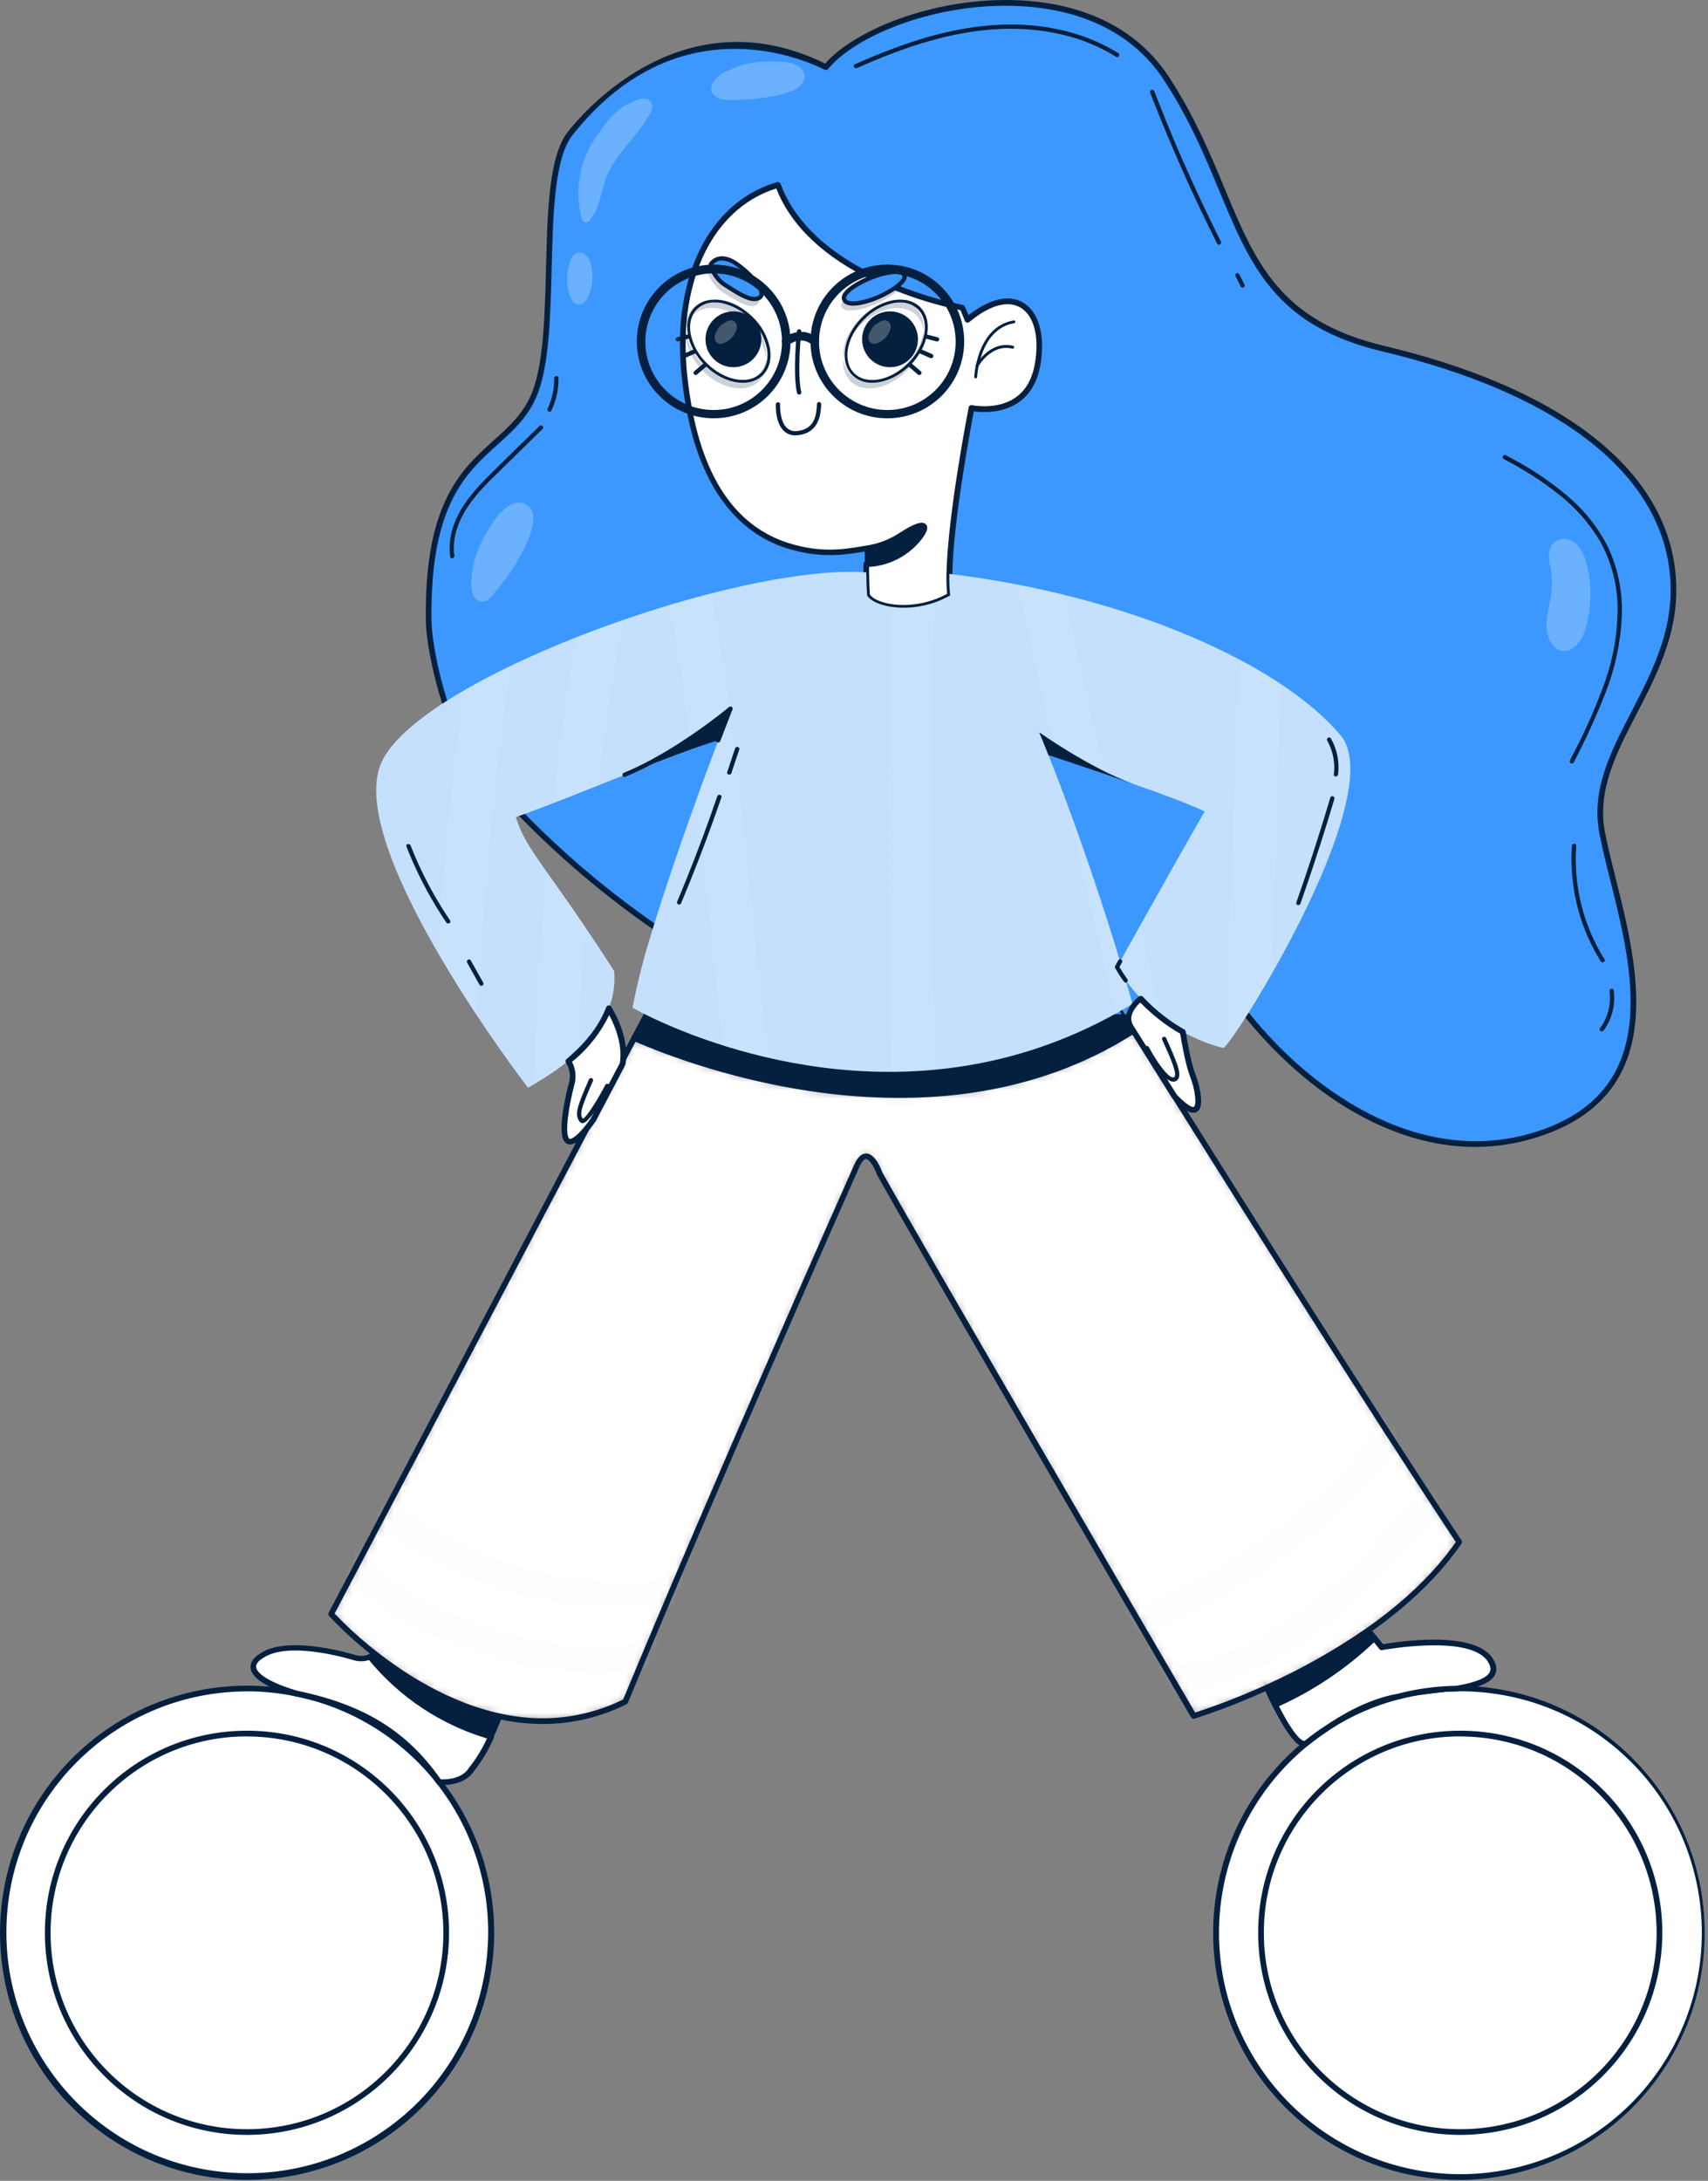
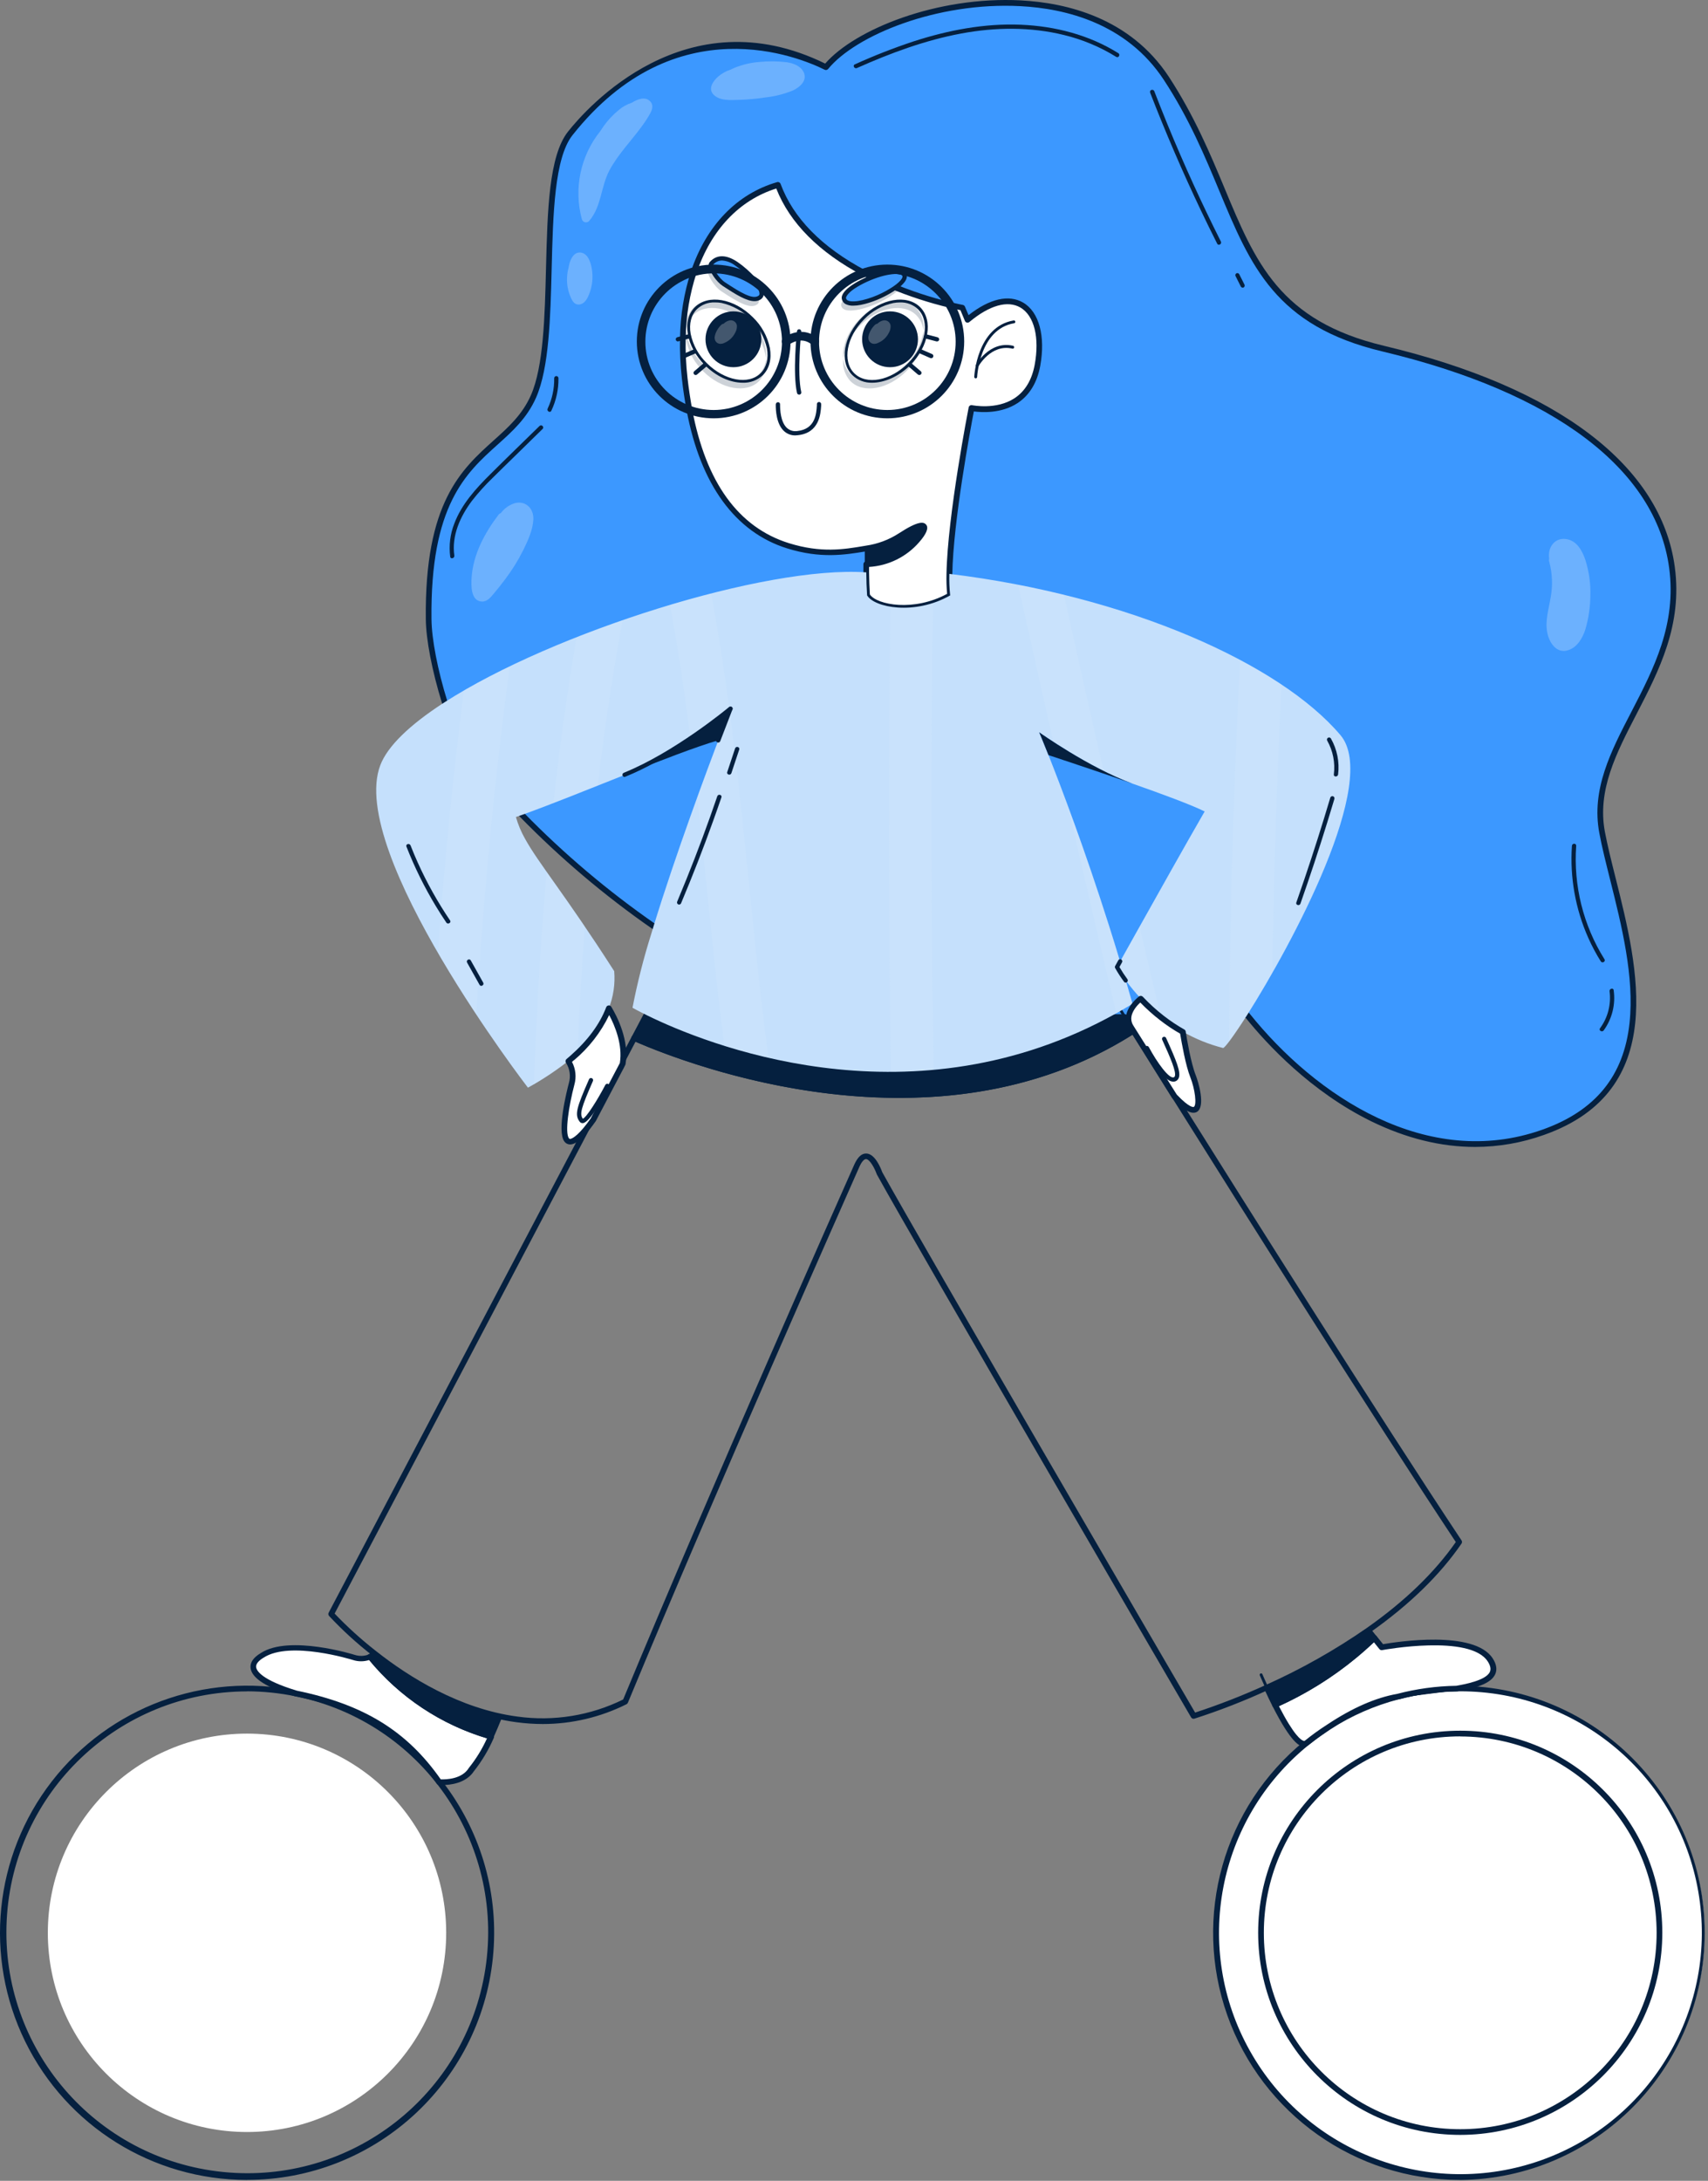
<svg xmlns="http://www.w3.org/2000/svg" width="206" height="263" viewBox="0 0 206 263" fill="none">
  <rect x="0" y="0" width="206" height="263" fill="#808080" stroke="none" />
-   <path d="M59.244 233.094C59.227 245.532 51.391 256.615 39.672 260.777C27.952 264.94 14.88 261.283 7.022 251.643C-0.836 242.003 -1.784 228.463 4.656 217.823C11.095 207.182 23.53 201.741 35.715 204.231C49.405 207.057 59.225 219.113 59.224 233.091L59.244 233.094Z" fill="white" />
  <path d="M29.787 262.894C18.42 262.888 8.047 256.416 3.043 246.21C-1.961 236.003 -0.723 223.839 6.234 214.849C13.191 205.86 24.656 201.611 35.791 203.894H35.815C50.79 206.983 60.998 220.903 59.444 236.113C57.89 251.324 45.077 262.891 29.787 262.887V262.894ZM29.787 203.977C14.317 203.996 1.576 216.134 0.807 231.585C0.039 247.036 11.513 260.379 26.904 261.934C42.296 263.488 56.206 252.709 58.542 237.416C60.879 222.124 50.822 207.683 35.668 204.571H35.644C33.717 204.174 31.755 203.972 29.787 203.966V203.977Z" fill="#05203F" />
  <path d="M29.791 257.113C43.059 257.113 53.814 246.358 53.814 233.09C53.814 219.823 43.059 209.067 29.791 209.067C16.524 209.067 5.769 219.823 5.769 233.09C5.769 246.358 16.524 257.113 29.791 257.113Z" fill="white" />
-   <path d="M29.787 257.461C16.326 257.461 5.414 246.549 5.414 233.088C5.414 219.627 16.326 208.715 29.787 208.715C43.248 208.715 54.16 219.627 54.16 233.088C54.149 246.544 43.243 257.449 29.787 257.461ZM29.787 209.401C16.705 209.401 6.101 220.006 6.101 233.088C6.101 246.169 16.705 256.774 29.787 256.774C42.869 256.774 53.474 246.169 53.474 233.088C53.455 220.015 42.859 209.425 29.787 209.411V209.401Z" fill="#05203F" />
  <path d="M205.578 233.094C205.58 246.812 196.113 258.716 182.746 261.803C169.38 264.89 155.651 258.342 149.638 246.012C143.625 233.681 146.918 218.832 157.58 210.201C158.267 209.658 158.953 209.171 159.664 208.673L160.155 208.33L160.313 208.227C162.86 206.601 165.644 205.382 168.565 204.612C170.876 204 173.254 203.675 175.644 203.644C175.795 203.644 175.949 203.644 176.1 203.644C183.915 203.638 191.412 206.739 196.941 212.262C202.469 217.785 205.576 225.279 205.578 233.094Z" fill="white" />
  <path d="M176.118 262.894C163.495 262.894 152.241 254.941 148.026 243.042C143.811 231.143 147.549 217.879 157.358 209.933C157.986 209.424 158.676 208.903 159.469 208.388C159.623 208.278 159.788 208.165 159.96 208.044L160.125 207.935C162.702 206.29 165.52 205.055 168.477 204.275H168.497C170.835 203.658 173.24 203.33 175.658 203.297C175.802 203.297 175.964 203.297 176.118 203.297C192.453 203.472 205.602 216.764 205.602 233.099C205.602 249.434 192.453 262.726 176.118 262.901V262.894ZM168.683 204.938H168.665C165.773 205.698 163.016 206.905 160.495 208.515L160.344 208.614L159.857 208.958C159.078 209.479 158.405 209.987 157.797 210.471C146.788 219.403 143.813 234.966 150.751 247.328C157.689 259.691 172.523 265.259 185.882 260.516C199.241 255.772 207.241 242.096 204.829 228.127C202.418 214.157 190.294 203.956 176.118 203.966C175.977 203.966 175.823 203.966 175.679 203.966C173.316 204.003 170.966 204.329 168.683 204.938Z" fill="#05203F" />
  <path d="M176.122 257.113C189.389 257.113 200.144 246.358 200.144 233.09C200.144 219.823 189.389 209.067 176.122 209.067C162.854 209.067 152.099 219.823 152.099 233.09C152.099 246.358 162.854 257.113 176.122 257.113Z" fill="white" />
  <path d="M176.117 257.461C162.656 257.461 151.744 246.549 151.744 233.088C151.744 219.627 162.656 208.715 176.117 208.715C189.578 208.715 200.49 219.627 200.49 233.088C200.477 246.543 189.573 257.447 176.117 257.461ZM176.117 209.401C163.036 209.401 152.431 220.006 152.431 233.088C152.431 246.169 163.036 256.774 176.117 256.774C189.199 256.774 199.804 246.169 199.804 233.088C199.785 220.015 189.189 209.425 176.117 209.411V209.401Z" fill="#05203F" />
  <path d="M135.791 122.845H136.134C137.562 122.845 138.915 122.808 140.174 122.78C146.371 122.65 150.425 122.402 150.425 122.402C157.836 131.671 171.437 141.753 186.126 136.546C203.651 130.336 195.22 111.036 193.225 100.388C191.231 89.739 203.424 81.758 201.649 68.439C199.875 55.119 185.457 46.468 166.823 42.04C148.19 37.612 150.408 24.296 140.648 9.428C130.889 -5.439 105.599 0.777 99.609 8.096C84.525 0.544 72.987 10.76 68.772 16.084C64.556 21.409 67.663 40.262 64.336 47.807C61.01 55.352 51.47 54.24 51.693 74.648C51.717 77.089 52.435 80.828 53.626 84.683C54.213 86.607 54.911 88.496 55.717 90.34C55.717 90.34 58.442 93.745 62.925 98.28C67.004 102.399 72.537 107.442 78.806 111.723C84.823 115.842 91.507 119.237 98.27 120.442C109.399 122.433 122.938 122.893 133.432 122.873" fill="#3C98FF" />
  <path d="M177.914 138.317C173.795 138.317 169.607 137.287 165.388 135.228C158.086 131.64 152.817 125.942 150.263 122.77C149.412 122.818 145.588 123.024 140.174 123.137C138.914 123.165 137.562 123.185 136.13 123.202H135.787C135.597 123.202 135.444 123.049 135.444 122.859C135.444 122.67 135.597 122.516 135.787 122.516H136.13C137.555 122.516 138.904 122.478 140.164 122.451C146.281 122.32 150.359 122.076 150.4 122.073C150.512 122.067 150.62 122.116 150.689 122.203C158.684 132.207 172.161 141.146 186.016 136.237C192.418 133.968 195.858 129.752 196.538 123.35C197.128 117.782 195.573 111.582 194.2 106.11C193.692 104.078 193.208 102.163 192.892 100.463C191.907 95.215 194.265 90.642 196.778 85.805C199.455 80.635 202.222 75.287 201.316 68.5C199.73 56.595 187.454 47.323 166.751 42.39C153.833 39.318 150.833 32.092 147.036 22.971C145.347 18.91 143.432 14.306 140.37 9.638C135.88 2.803 128.482 1.021 123.068 0.743C113.013 0.211 103.196 4.265 99.879 8.319C99.778 8.443 99.604 8.48 99.461 8.409C96.567 6.963 81.517 0.551 69.046 16.304C66.873 19.05 66.701 25.823 66.536 32.373C66.389 38.271 66.234 44.364 64.655 47.951C63.56 50.43 61.83 51.988 59.997 53.636C56.197 57.052 51.889 60.924 52.04 74.652C52.064 77.076 52.781 80.79 53.959 84.587C54.538 86.478 55.226 88.335 56.018 90.148C56.317 90.515 58.998 93.797 63.186 98.026C68.028 102.979 73.329 107.462 79.018 111.414C85.884 116.1 92.382 119.014 98.348 120.082C109.745 122.118 123.734 122.519 133.449 122.506C133.639 122.506 133.792 122.659 133.792 122.849C133.792 123.038 133.639 123.192 133.449 123.192C123.703 123.192 109.673 122.804 98.228 120.755C92.166 119.673 85.571 116.721 78.63 111.984C72.905 108.002 67.571 103.486 62.699 98.496C58.236 94.003 55.49 90.563 55.455 90.532C55.437 90.508 55.422 90.481 55.411 90.453C54.597 88.605 53.895 86.71 53.306 84.779C52.112 80.924 51.38 77.134 51.356 74.648C51.202 60.612 55.634 56.63 59.54 53.114C61.319 51.518 62.997 50.008 64.031 47.666C65.555 44.203 65.709 38.175 65.853 32.346C66.028 25.377 66.197 18.793 68.51 15.868C70.745 13.046 82.705 -0.561 99.526 7.667C103.11 3.548 113.007 -0.479 123.106 0.046C128.681 0.338 136.298 2.171 140.957 9.236C144.046 13.96 145.982 18.594 147.685 22.682C151.406 31.635 154.345 38.707 166.909 41.7C187.907 46.702 200.369 56.18 201.996 68.387C202.929 75.387 200.111 80.831 197.389 86.097C194.938 90.827 192.624 95.297 193.565 100.316C193.881 101.991 194.358 103.9 194.866 105.918C197.574 116.728 201.289 131.527 186.246 136.858C183.573 137.819 180.755 138.313 177.914 138.317Z" fill="#05203F" />
  <path d="M125.109 44.059C123.887 50.657 117.166 49.191 117.166 49.191C117.166 49.191 114.625 62.084 114.498 69.208C114.471 70.074 114.504 70.941 114.598 71.803C110.321 74.247 105.432 73.269 104.578 71.803C104.519 70.934 104.488 69.98 104.478 69.026C104.478 68.682 104.478 68.367 104.478 68.044C106.838 67.995 109.065 66.945 110.606 65.157C112.154 63.392 111.797 62.514 108.621 64.591C107.376 65.397 105.97 65.925 104.502 66.139C102.037 66.54 99.143 67.079 95.065 65.813C89.511 64.096 84.986 59.156 83.16 49.424C82.931 48.223 82.744 46.964 82.597 45.648C82.413 44.027 82.338 42.395 82.374 40.763C82.411 38.052 82.859 35.362 83.703 32.785C85.501 27.444 89.044 23.685 93.843 22.302C95.656 27.221 99.923 30.626 104.241 32.916C104.444 33.026 104.65 33.132 104.852 33.235C105.721 33.675 106.586 34.069 107.43 34.426C109.745 35.394 112.134 36.174 114.574 36.761C115.521 36.991 116.084 37.104 116.084 37.104L116.695 38.573C122.542 33.671 126.342 37.475 125.109 44.059Z" fill="white" />
  <path d="M108.951 73.629C106.699 73.629 104.853 72.943 104.283 71.975C104.256 71.93 104.239 71.879 104.235 71.827C104.18 71.003 104.149 70.062 104.135 69.029C104.135 68.686 104.135 68.37 104.135 68.044C104.135 67.952 104.173 67.865 104.238 67.8C104.302 67.737 104.388 67.701 104.478 67.701H104.509C106.759 67.646 108.88 66.639 110.345 64.93C110.691 64.59 110.962 64.18 111.141 63.729C110.949 63.729 110.342 63.873 108.807 64.879C107.517 65.71 106.063 66.256 104.544 66.479L104.303 66.516C101.928 66.904 98.972 67.392 94.952 66.139C88.687 64.192 84.489 58.435 82.81 49.486C82.58 48.267 82.388 46.987 82.244 45.686C82.057 44.05 81.982 42.403 82.017 40.756C82.052 38.008 82.503 35.281 83.356 32.669C85.213 27.176 88.897 23.359 93.727 21.965C93.9 21.914 94.083 22.006 94.145 22.174C95.666 26.294 99.109 29.809 104.382 32.607C104.585 32.717 104.787 32.82 104.99 32.923C105.786 33.328 106.648 33.723 107.544 34.104C109.842 35.072 112.213 35.855 114.636 36.445C115.56 36.668 116.119 36.767 116.126 36.771C116.24 36.792 116.336 36.87 116.38 36.977L116.816 38.007C119.346 36.019 121.673 35.48 123.404 36.493C125.326 37.619 126.112 40.544 125.463 44.124C125.089 46.136 124.183 47.632 122.768 48.587C120.764 49.919 118.344 49.733 117.454 49.617C117.06 51.676 114.969 62.864 114.856 69.246C114.83 70.096 114.862 70.947 114.952 71.793C114.971 71.931 114.904 72.066 114.784 72.136C113 73.126 110.991 73.641 108.951 73.629ZM104.914 71.693C105.79 72.97 110.249 73.784 114.231 71.614C114.159 70.815 114.134 70.013 114.155 69.211C114.282 62.139 116.806 49.263 116.83 49.136C116.847 49.045 116.9 48.964 116.977 48.913C117.055 48.865 117.148 48.848 117.238 48.865C117.269 48.865 120.17 49.476 122.387 48.007C123.637 47.172 124.447 45.827 124.79 44.007C125.398 40.719 124.742 38.069 123.074 37.09C121.533 36.191 119.342 36.809 116.912 38.834C116.828 38.904 116.716 38.929 116.61 38.903C116.504 38.876 116.418 38.801 116.377 38.7L115.838 37.403C115.597 37.355 115.13 37.258 114.492 37.104C112.03 36.514 109.619 35.728 107.283 34.752C106.373 34.368 105.498 33.963 104.684 33.551C104.478 33.448 104.269 33.338 104.063 33.228C98.769 30.42 95.258 26.891 93.624 22.734C89.161 24.131 85.759 27.732 84.012 32.906C83.179 35.449 82.737 38.104 82.701 40.781C82.665 42.397 82.74 44.014 82.924 45.621C83.068 46.905 83.267 48.168 83.48 49.369C85.134 58.178 89.061 63.602 95.151 65.504C99.02 66.709 101.766 66.259 104.19 65.847L104.43 65.806C105.855 65.604 107.219 65.094 108.426 64.309C110.788 62.768 111.409 62.936 111.691 63.259C112.034 63.653 111.752 64.371 110.857 65.39C109.325 67.155 107.147 68.229 104.815 68.37C104.815 68.583 104.815 68.796 104.815 69.009C104.832 70.004 104.863 70.903 104.914 71.693Z" fill="#05203F" />
  <path d="M110.595 65.157C109.055 66.945 106.827 67.994 104.468 68.044C104.468 67.381 104.468 66.736 104.468 66.138C105.936 65.924 107.341 65.396 108.587 64.59C111.787 62.513 112.144 63.392 110.595 65.157Z" fill="#05203F" />
  <path d="M104.5 68.215H104.469C104.375 68.215 104.298 68.138 104.298 68.043C104.298 67.381 104.298 66.736 104.298 66.135C104.299 66.052 104.36 65.982 104.442 65.97C105.89 65.759 107.276 65.239 108.506 64.446C111.043 62.788 111.421 63.22 111.545 63.364C111.888 63.763 111.284 64.621 110.714 65.27C109.152 67.085 106.895 68.155 104.5 68.215ZM104.655 66.282C104.655 66.787 104.655 67.312 104.655 67.872C106.907 67.776 109.02 66.752 110.491 65.043C111.284 64.137 111.394 63.67 111.321 63.588C111.249 63.505 110.604 63.505 108.73 64.734C107.495 65.53 106.107 66.058 104.655 66.282Z" fill="#05203F" />
  <path d="M117.667 45.628C117.621 45.626 117.578 45.606 117.547 45.572C117.517 45.539 117.5 45.495 117.502 45.449C117.502 45.387 117.811 39.397 122.257 38.645C122.35 38.631 122.438 38.693 122.456 38.786C122.464 38.831 122.453 38.877 122.427 38.913C122.4 38.95 122.36 38.975 122.315 38.982C118.144 39.689 117.852 45.404 117.852 45.463C117.851 45.51 117.83 45.554 117.795 45.585C117.76 45.616 117.714 45.631 117.667 45.628Z" fill="#05203F" />
  <path d="M117.849 44.285C117.82 44.285 117.792 44.278 117.767 44.265C117.726 44.243 117.697 44.206 117.684 44.162C117.671 44.119 117.676 44.071 117.698 44.031C117.698 44.004 119.339 41.041 122.185 41.7C122.279 41.722 122.339 41.817 122.317 41.912C122.295 42.006 122.2 42.066 122.106 42.044C119.517 41.443 118.014 44.179 117.986 44.206C117.957 44.254 117.905 44.284 117.849 44.285Z" fill="#05203F" />
  <path d="M96.377 47.591C96.258 47.591 96.154 47.509 96.127 47.392C95.588 45.031 96.099 40.135 96.127 39.926C96.147 39.79 96.272 39.694 96.409 39.709C96.546 39.723 96.647 39.843 96.638 39.981C96.638 40.032 96.113 45 96.638 47.279C96.67 47.417 96.584 47.556 96.446 47.588L96.377 47.591Z" fill="#05203F" />
  <path d="M95.94 52.506C95.433 52.52 94.941 52.337 94.567 51.995C93.633 51.144 93.554 49.458 93.564 48.772C93.568 48.628 93.681 48.511 93.825 48.504C93.891 48.5 93.957 48.523 94.005 48.569C94.054 48.614 94.082 48.678 94.083 48.744V48.778C94.083 49.396 94.138 50.903 94.917 51.614C95.26 51.92 95.723 52.054 96.177 51.978C98.336 51.748 98.46 49.891 98.525 48.888V48.717C98.536 48.574 98.661 48.468 98.803 48.48C98.945 48.491 99.051 48.616 99.04 48.758V48.919C98.974 49.904 98.82 52.208 96.232 52.482C96.135 52.495 96.037 52.504 95.94 52.506Z" fill="#05203F" />
  <path d="M109.648 43.915C111.842 41.721 112.38 38.701 110.849 37.17C109.318 35.639 106.298 36.177 104.103 38.371C101.909 40.566 101.371 43.586 102.902 45.117C104.433 46.648 107.453 46.11 109.648 43.915Z" fill="white" />
  <path d="M105.193 46.156C104.302 46.184 103.437 45.853 102.79 45.24C101.194 43.644 101.733 40.509 103.992 38.251C106.25 35.992 109.385 35.453 110.981 37.049C112.577 38.645 112.035 41.779 109.779 44.038C108.386 45.418 106.679 46.156 105.193 46.156ZM108.557 36.469C108.288 36.469 108.019 36.495 107.754 36.544C106.406 36.826 105.176 37.509 104.225 38.505C102.1 40.626 101.561 43.544 103.023 45.006C104.486 46.469 107.4 45.93 109.525 43.805C111.65 41.68 112.189 38.766 110.727 37.303C110.146 36.743 109.363 36.442 108.557 36.469Z" fill="#05203F" />
  <path d="M107.352 44.114C109.117 44.114 110.548 42.683 110.548 40.918C110.548 39.153 109.117 37.722 107.352 37.722C105.587 37.722 104.156 39.153 104.156 40.918C104.156 42.683 105.587 44.114 107.352 44.114Z" fill="#05203F" />
  <path d="M107.347 44.285C105.487 44.285 103.979 42.778 103.979 40.918C103.979 39.058 105.487 37.55 107.347 37.55C109.207 37.55 110.715 39.058 110.715 40.918C110.713 42.777 109.206 44.284 107.347 44.285ZM107.347 37.894C105.677 37.894 104.323 39.248 104.323 40.918C104.323 42.588 105.677 43.942 107.347 43.942C109.017 43.942 110.371 42.588 110.371 40.918C110.37 39.248 109.017 37.895 107.347 37.894Z" fill="#05203F" />
  <path d="M113.019 41.175H112.954L111.653 40.832C111.516 40.796 111.433 40.657 111.468 40.519C111.505 40.382 111.645 40.299 111.784 40.334L113.081 40.677C113.219 40.714 113.302 40.855 113.267 40.993C113.234 41.102 113.133 41.177 113.019 41.175Z" fill="#05203F" />
  <path d="M112.305 43.2C112.27 43.2 112.235 43.193 112.202 43.18L110.939 42.624C110.875 42.596 110.825 42.545 110.8 42.48C110.775 42.416 110.777 42.343 110.805 42.28C110.832 42.216 110.883 42.165 110.948 42.14C111.013 42.114 111.085 42.117 111.148 42.147L112.415 42.696C112.479 42.723 112.529 42.775 112.554 42.839C112.58 42.904 112.578 42.976 112.549 43.039C112.508 43.138 112.412 43.201 112.305 43.2Z" fill="#05203F" />
  <path d="M110.873 45.225C110.812 45.225 110.752 45.203 110.705 45.164L109.576 44.192C109.506 44.131 109.475 44.037 109.493 43.947C109.512 43.856 109.577 43.782 109.665 43.753C109.753 43.723 109.85 43.743 109.919 43.804L111.052 44.772C111.134 44.843 111.163 44.956 111.126 45.058C111.088 45.159 110.991 45.226 110.884 45.225H110.873Z" fill="#05203F" />
  <path d="M91.876 45.114C93.407 43.583 92.87 40.563 90.675 38.368C88.48 36.174 85.46 35.636 83.929 37.167C82.398 38.698 82.936 41.718 85.131 43.913C87.325 46.107 90.346 46.645 91.876 45.114Z" fill="white" />
  <path d="M89.579 46.156C88.096 46.156 86.386 45.418 85.006 44.038C82.747 41.779 82.208 38.645 83.805 37.049C85.401 35.453 88.535 35.992 90.794 38.251C91.84 39.252 92.558 40.547 92.854 41.965C93.091 43.293 92.788 44.457 92.009 45.24C91.356 45.86 90.479 46.191 89.579 46.156ZM86.218 36.469C85.413 36.439 84.631 36.736 84.048 37.293C83.362 37.979 83.084 39.047 83.3 40.266C83.579 41.612 84.258 42.842 85.25 43.795C87.375 45.919 90.289 46.459 91.752 44.996C92.438 44.309 92.716 43.242 92.5 42.023C91.881 39.287 89.744 37.15 87.007 36.531C86.747 36.486 86.483 36.466 86.218 36.469Z" fill="#05203F" />
  <path d="M88.458 44.114C90.223 44.114 91.654 42.683 91.654 40.918C91.654 39.153 90.223 37.722 88.458 37.722C86.693 37.722 85.262 39.153 85.262 40.918C85.262 42.683 86.693 44.114 88.458 44.114Z" fill="#05203F" />
  <path d="M88.457 44.285C86.598 44.285 85.09 42.778 85.09 40.918C85.09 39.058 86.598 37.55 88.457 37.55C90.317 37.55 91.825 39.058 91.825 40.918C91.823 42.777 90.317 44.284 88.457 44.285ZM88.457 37.894C86.787 37.894 85.433 39.248 85.433 40.918C85.433 42.588 86.787 43.942 88.457 43.942C90.128 43.942 91.482 42.588 91.482 40.918C91.48 39.248 90.127 37.895 88.457 37.894Z" fill="#05203F" />
  <path d="M81.758 41.175C81.641 41.175 81.539 41.096 81.511 40.983C81.493 40.916 81.502 40.845 81.537 40.786C81.572 40.727 81.629 40.684 81.696 40.667L82.994 40.323C83.132 40.288 83.272 40.371 83.309 40.509C83.344 40.646 83.261 40.786 83.124 40.821L81.823 41.164L81.758 41.175Z" fill="#05203F" />
  <path d="M82.471 43.2C82.351 43.198 82.249 43.113 82.224 42.996C82.2 42.879 82.259 42.76 82.368 42.709L83.672 42.143C83.735 42.114 83.808 42.112 83.872 42.138C83.937 42.163 83.988 42.213 84.016 42.277C84.073 42.409 84.013 42.562 83.882 42.62L82.577 43.183C82.543 43.196 82.507 43.202 82.471 43.2Z" fill="#05203F" />
  <path d="M83.901 45.226C83.824 45.227 83.752 45.193 83.705 45.133C83.66 45.082 83.638 45.015 83.643 44.947C83.648 44.88 83.68 44.817 83.732 44.773L84.862 43.805C84.97 43.71 85.134 43.721 85.229 43.829C85.324 43.937 85.313 44.102 85.205 44.196L84.072 45.164C84.025 45.206 83.963 45.227 83.901 45.226Z" fill="#05203F" />
  <path d="M101.778 35.974C101.984 37.21 104.868 36.386 106.505 35.566C108.143 34.745 109.457 33.715 109.042 33.097C108.627 32.48 106.337 32.785 103.972 33.99C101.607 35.195 101.778 35.974 101.778 35.974Z" fill="#3C98FF" />
  <path d="M102.903 36.863C102.602 36.875 102.302 36.816 102.027 36.691C101.755 36.562 101.566 36.304 101.526 36.005C101.488 35.823 101.471 34.954 103.854 33.743C105.982 32.658 108.66 32.043 109.253 32.936C109.374 33.116 109.408 33.34 109.346 33.547C109.109 34.446 107.362 35.408 106.62 35.778C105.628 36.29 104.029 36.863 102.903 36.863ZM102.034 35.936C102.052 36.069 102.138 36.182 102.261 36.235C102.975 36.595 104.959 36.05 106.38 35.336C107.753 34.649 108.715 33.904 108.838 33.434C108.862 33.37 108.854 33.299 108.817 33.241C108.563 32.864 106.572 32.95 104.077 34.216C102.086 35.236 102.034 35.892 102.034 35.936Z" fill="#05203F" />
  <path d="M87.312 34.272C89.372 35.617 90.827 36.475 91.654 35.861C92.482 35.246 90.662 33.063 88.795 31.8C86.927 30.537 86.049 31.457 85.778 31.8C85.506 32.143 86.433 33.698 87.312 34.272Z" fill="#3C98FF" />
  <path d="M91.002 36.321C90.051 36.321 88.767 35.535 87.171 34.485C86.371 33.959 85.574 32.737 85.482 32.106C85.444 31.942 85.479 31.771 85.578 31.636C86.378 30.678 87.569 30.661 88.939 31.587C90.449 32.617 92.093 34.358 92.114 35.398C92.132 35.659 92.015 35.911 91.805 36.067C91.573 36.239 91.29 36.328 91.002 36.321ZM87.085 31.416C86.649 31.417 86.238 31.62 85.973 31.965C85.911 32.216 86.659 33.534 87.456 34.056C89.316 35.281 90.796 36.177 91.499 35.655C91.574 35.597 91.613 35.505 91.602 35.412C91.585 34.653 90.205 33.067 88.65 32.013C88.198 31.665 87.654 31.457 87.085 31.416Z" fill="#05203F" />
  <path opacity="0.203" fill-rule="evenodd" clip-rule="evenodd" d="M111.368 39.898C111.314 39.191 111.014 38.525 110.52 38.017C108.989 36.486 105.968 37.024 103.774 39.218C102.649 40.282 101.922 41.7 101.714 43.234C101.553 41.714 102.281 39.853 103.774 38.37C105.968 36.176 108.989 35.624 110.52 37.169C111.203 37.902 111.515 38.906 111.368 39.898Z" fill="#05203F" />
  <path opacity="0.203" fill-rule="evenodd" clip-rule="evenodd" d="M92.394 43.234C92.185 41.7 91.459 40.283 90.334 39.218C88.141 37.025 85.12 36.472 83.589 38.017C83.094 38.526 82.794 39.193 82.741 39.901C82.589 38.904 82.901 37.893 83.589 37.155C85.12 35.624 88.141 36.163 90.334 38.356C91.828 39.853 92.552 41.714 92.394 43.234Z" fill="#05203F" />
  <path opacity="0.203" fill-rule="evenodd" clip-rule="evenodd" d="M109.317 44.762C107.12 46.959 104.102 47.508 102.571 45.964C101.883 45.226 101.571 44.214 101.723 43.217C101.777 43.924 102.077 44.59 102.571 45.099C104.102 46.63 107.12 46.094 109.317 43.897C110.442 42.833 111.169 41.415 111.377 39.881C111.524 41.419 110.8 43.279 109.317 44.762Z" fill="#05203F" />
  <path opacity="0.203" fill-rule="evenodd" clip-rule="evenodd" d="M91.546 45.964C90.015 47.495 86.995 46.96 84.801 44.763C83.318 43.28 82.59 41.423 82.741 39.902C82.948 41.436 83.675 42.853 84.801 43.915C86.995 46.112 90.015 46.661 91.546 45.116C92.041 44.608 92.341 43.942 92.394 43.235C92.542 44.227 92.23 45.231 91.546 45.964Z" fill="#05203F" />
  <path opacity="0.203" fill-rule="evenodd" clip-rule="evenodd" d="M106.177 36.413C104.532 37.234 101.652 38.058 101.45 36.822C101.442 36.64 101.505 36.462 101.625 36.324C102.311 37.011 104.714 36.29 106.177 35.566C107.268 35.02 108.212 34.381 108.6 33.849C108.644 33.879 108.681 33.916 108.71 33.959C109.126 34.563 107.821 35.59 106.177 36.413Z" fill="#05203F" />
  <path opacity="0.203" fill-rule="evenodd" clip-rule="evenodd" d="M91.327 36.709C90.5 37.323 89.034 36.465 86.988 35.12C86.109 34.539 85.176 32.977 85.45 32.648L85.564 32.521C85.888 33.212 86.377 33.813 86.988 34.272C89.048 35.617 90.5 36.475 91.327 35.861C91.359 35.836 91.389 35.809 91.416 35.779C91.581 36.187 91.578 36.52 91.327 36.709Z" fill="#05203F" />
  <path d="M175.665 203.64C173.275 203.672 170.898 203.997 168.587 204.608C165.453 205.158 162.47 206.802 160.321 208.23L160.163 208.333C159.271 208.906 158.411 209.529 157.588 210.197C156.696 210.825 155.045 208.075 153.788 205.587C158.217 203.617 162.268 200.889 165.758 197.526L166.661 198.652C166.661 198.652 177.454 196.62 179.74 200.176C181.045 202.229 178.769 203.101 175.665 203.64Z" fill="white" />
  <path d="M157.29 210.633C157.213 210.634 157.137 210.625 157.063 210.606C156.744 210.523 155.762 210.263 153.472 205.745C153.435 205.658 153.435 205.56 153.472 205.474C153.505 205.386 153.572 205.315 153.658 205.278C158.051 203.327 162.069 200.621 165.528 197.283C165.597 197.217 165.69 197.182 165.786 197.187C165.882 197.193 165.972 197.239 166.033 197.314L166.809 198.282C168.367 198.011 177.794 196.521 180.035 199.998C180.485 200.685 180.588 201.334 180.341 201.893C179.915 202.858 178.498 203.503 175.741 203.984H175.69C173.33 204.016 170.982 204.336 168.7 204.938H168.652C166.163 205.374 163.424 206.576 160.52 208.505L160.362 208.608C159.478 209.175 158.626 209.792 157.811 210.455C157.661 210.569 157.478 210.632 157.29 210.633ZM154.248 205.755C156.074 209.308 156.939 209.875 157.231 209.94C157.282 209.958 157.338 209.95 157.382 209.919C158.209 209.248 159.072 208.624 159.967 208.048L160.129 207.942C163.101 205.968 165.92 204.732 168.498 204.279C170.827 203.666 173.223 203.337 175.631 203.301C176.551 203.139 179.229 202.666 179.692 201.619C179.84 201.275 179.757 200.867 179.438 200.369C177.303 197.046 166.816 198.975 166.713 198.996C166.585 199.025 166.451 198.978 166.369 198.876L165.7 198.042C162.338 201.232 158.468 203.839 154.248 205.755Z" fill="#05203F" />
-   <path d="M165.169 196.977C165.117 196.977 165.067 196.953 165.035 196.912L163.466 194.952C163.417 194.877 163.433 194.778 163.502 194.722C163.572 194.667 163.673 194.674 163.734 194.739L165.303 196.699C165.361 196.773 165.349 196.88 165.275 196.939C165.245 196.963 165.208 196.976 165.169 196.977Z" fill="#05203F" />
  <path d="M168.585 204.78C168.524 204.785 168.465 204.756 168.43 204.706C168.395 204.655 168.39 204.59 168.416 204.534C168.443 204.479 168.497 204.441 168.558 204.436C169.588 204.254 170.748 204.117 171.991 203.966C173.233 203.815 174.497 203.667 175.647 203.468C175.691 203.459 175.737 203.469 175.774 203.495C175.811 203.521 175.836 203.561 175.842 203.606C175.851 203.65 175.842 203.697 175.816 203.734C175.79 203.772 175.75 203.797 175.705 203.805C174.545 204.007 173.268 204.148 172.032 204.309C170.796 204.471 169.629 204.594 168.627 204.773L168.585 204.78Z" fill="#05203F" />
  <path d="M157.581 210.362C157.515 210.365 157.453 210.329 157.423 210.269C157.402 210.232 157.397 210.188 157.408 210.147C157.42 210.105 157.447 210.071 157.485 210.05L157.667 209.909C158.209 209.497 159.04 208.879 160.042 208.192C160.08 208.166 160.127 208.156 160.172 208.165C160.217 208.173 160.257 208.199 160.283 208.237C160.335 208.317 160.313 208.424 160.234 208.477C159.229 209.164 158.415 209.768 157.876 210.194L157.684 210.338L157.656 210.355C157.632 210.363 157.606 210.365 157.581 210.362Z" fill="#05203F" />
  <path d="M152.884 203.905C152.817 203.905 152.756 203.866 152.729 203.805C152.252 202.776 151.94 202.034 151.936 202.024C151.91 201.939 151.953 201.849 152.035 201.815C152.117 201.781 152.211 201.815 152.252 201.893C152.252 201.893 152.568 202.638 153.042 203.661C153.08 203.748 153.042 203.849 152.956 203.888C152.934 203.9 152.909 203.906 152.884 203.905Z" fill="#05203F" />
  <path d="M135.793 123.017C135.734 123.017 135.68 122.988 135.649 122.938L135.055 121.98L134.828 121.637C134.79 121.585 134.784 121.515 134.814 121.458C134.843 121.4 134.902 121.363 134.967 121.364C135.032 121.364 135.091 121.4 135.12 121.458L135.343 121.802L135.94 122.756C135.989 122.837 135.965 122.942 135.886 122.993C135.858 123.01 135.825 123.018 135.793 123.017Z" fill="#05203F" />
  <path d="M136.705 124.304C112.651 139.728 82.717 127.933 76.493 125.187L78.017 122.3C84.777 125.602 108.913 135.519 133.32 122.643H135.668L136.3 123.652C136.427 123.858 136.564 124.074 136.705 124.304Z" fill="#05203F" />
  <path d="M108.456 132.402C93.169 132.402 79.997 127.109 76.355 125.499C76.269 125.461 76.201 125.389 76.17 125.3C76.138 125.209 76.145 125.11 76.19 125.025L77.715 122.138C77.801 121.975 78.002 121.91 78.168 121.991C84.948 125.303 108.953 135.121 133.162 122.355C133.21 122.327 133.264 122.313 133.319 122.313H135.668C135.786 122.313 135.896 122.374 135.959 122.475L136.68 123.628C136.783 123.789 136.89 123.971 136.996 124.136C137.093 124.295 137.046 124.502 136.89 124.603C127.734 130.463 117.707 132.402 108.456 132.402ZM76.97 125.012C83.492 127.833 112.726 139.021 136.234 124.191C136.189 124.116 136.145 124.047 136.1 123.975L135.479 122.983H133.419C125.32 127.237 116.3 129.438 107.151 129.392C93.67 129.392 82.689 124.902 78.181 122.736L76.97 125.012Z" fill="#05203F" />
  <mask id="mask0_2691_4604" style="mask-type:alpha" maskUnits="userSpaceOnUse" x="39" y="124" width="137" height="84">
-     <path d="M175.998 185.968C173.118 190.166 169.177 193.706 165.047 196.61C161.178 199.29 157.07 201.608 152.775 203.534C149.919 204.845 146.987 205.982 143.994 206.939C143.994 206.939 110.736 149.923 106.088 141.489C106.088 141.489 104.715 137.527 103.342 140.627C101.969 143.727 86.291 179.037 75.44 205.219C71.402 207.241 66.844 207.988 62.371 207.361C55.403 206.438 49.272 202.634 45.207 199.425L45.09 199.332C43.262 197.909 41.55 196.343 39.969 194.65L71.417 134.833L72.447 132.883L72.588 132.622L74.798 128.417L74.874 128.272L74.97 128.087L76.497 125.186C82.721 127.933 112.655 139.728 136.709 124.304L141.539 132.021C150.475 146.274 166.297 171.354 175.998 185.968Z" fill="white" />
-   </mask>
+     </mask>
  <g mask="url(#mask0_2691_4604)">
    <path d="M175.998 185.968C173.118 190.166 169.177 193.706 165.047 196.61C161.178 199.29 157.07 201.608 152.775 203.534C149.919 204.845 146.987 205.982 143.994 206.939C143.994 206.939 110.736 149.923 106.088 141.489C106.088 141.489 104.715 137.527 103.342 140.627C101.969 143.727 86.291 179.037 75.44 205.219C71.402 207.241 66.844 207.988 62.371 207.361C55.403 206.438 49.272 202.634 45.207 199.425L45.09 199.332C43.262 197.909 41.55 196.343 39.969 194.65L71.417 134.833L72.447 132.883L72.588 132.622L74.798 128.417L74.874 128.272L74.97 128.087L76.497 125.186C82.721 127.933 112.655 139.728 136.709 124.304L141.539 132.021C150.475 146.274 166.297 171.354 175.998 185.968Z" fill="white" />
    <path opacity="0.25" d="M171.896 179.061C173.335 177.379 175.752 179.817 174.327 181.488C165.069 192.343 154.149 204.241 138.753 204.434C136.538 204.464 136.545 201.032 138.753 201.001C153.133 200.822 163.314 189.14 171.896 179.061ZM40.327 187.928C39.252 185.992 42.218 184.262 43.289 186.195C46.293 191.608 53.488 194.344 59.059 196.188C65.469 198.33 72.29 199.167 78.912 197.561C81.06 197.039 81.97 200.348 79.825 200.853C72.417 202.652 64.72 201.766 57.57 199.305C51.281 197.139 43.715 194.039 40.327 187.928ZM166.143 170.799C166.888 168.735 170.204 169.638 169.452 171.698C167.096 178.226 161.627 182.749 156.223 186.785L155.828 187.079C155.498 187.324 155.17 187.567 154.842 187.808C148.498 192.467 141.54 196.414 133.826 198.244C131.677 198.752 130.768 195.443 132.913 194.931C139.951 193.26 146.301 189.731 152.137 185.539C157.489 181.705 163.812 177.242 166.143 170.799ZM42.318 181.07C40.708 179.549 43.141 177.125 44.745 178.643C55.119 188.44 70.178 192.697 84.143 189.727C86.302 189.267 87.209 192.58 85.056 193.036C69.712 196.238 53.769 191.774 42.318 181.07Z" fill="#FEFEFE" />
  </g>
  <path d="M65.475 207.911C64.418 207.909 63.362 207.838 62.314 207.698C55.187 206.754 48.947 202.823 44.968 199.693L44.858 199.603C43.012 198.165 41.282 196.584 39.685 194.873C39.591 194.766 39.573 194.611 39.64 194.485L72.142 132.722L72.283 132.461L76.193 125.012C76.277 124.853 76.468 124.786 76.632 124.857C82.427 127.415 112.533 139.385 136.521 124.002C136.598 123.952 136.692 123.935 136.782 123.954C136.872 123.975 136.95 124.03 136.998 124.109L141.804 131.805L141.825 131.833C150.469 145.619 166.442 170.967 176.273 185.766C176.352 185.882 176.352 186.034 176.273 186.15C173.661 189.957 169.947 193.565 165.237 196.874C161.342 199.572 157.205 201.901 152.879 203.833C150.008 205.152 147.061 206.298 144.053 207.266C143.901 207.311 143.737 207.245 143.658 207.108C143.315 206.538 110.36 149.992 105.763 141.647C105.754 141.631 105.746 141.613 105.739 141.596C105.485 140.875 104.902 139.797 104.448 139.78C104.205 139.78 103.906 140.123 103.628 140.761C101.912 144.658 86.409 179.569 75.729 205.343C75.697 205.42 75.638 205.483 75.565 205.522C72.433 207.09 68.978 207.908 65.475 207.911ZM40.358 194.592C41.888 196.195 43.532 197.687 45.277 199.054L45.387 199.14C49.303 202.23 55.431 206.088 62.403 207.012C66.766 207.617 71.209 206.9 75.159 204.952C85.836 179.192 101.283 144.376 103.017 140.483C103.443 139.526 103.933 139.079 104.503 139.11C105.557 139.155 106.254 140.93 106.405 141.359C110.895 149.491 141.791 202.518 144.142 206.531C147.027 205.585 149.858 204.48 152.621 203.222C156.903 201.307 160.998 198.998 164.852 196.325C169.418 193.119 173.026 189.635 175.583 185.965C165.742 171.135 149.878 145.952 141.265 132.221L141.245 132.193L136.6 124.768C112.746 139.828 83.13 128.444 76.649 125.629L40.358 194.592Z" fill="#05203F" />
  <path d="M78.143 122.671C78.115 122.671 78.088 122.664 78.064 122.65C77.981 122.606 77.949 122.503 77.992 122.42L78.5 121.452C78.549 121.38 78.644 121.356 78.721 121.397C78.798 121.437 78.833 121.529 78.802 121.61L78.284 122.578C78.257 122.632 78.203 122.667 78.143 122.671Z" fill="#05203F" />
  <path d="M161.674 88.657C154.383 80.041 136.106 71.837 114.5 69.207C114.473 70.073 114.506 70.941 114.6 71.802C110.322 74.246 105.434 73.268 104.579 71.802C104.521 70.934 104.49 69.98 104.48 69.025C92.276 68.184 66.719 76.258 53.629 84.686L53.317 84.885C49.469 87.404 46.753 89.948 45.864 92.289C41.858 102.825 63.674 131.17 63.674 131.17C65.556 130.132 67.343 128.93 69.015 127.579C70.766 126.038 72.499 124.029 73.419 121.616C73.984 120.187 74.209 118.647 74.079 117.116C68.109 107.802 64.94 104.102 63.306 101.119C62.846 100.302 62.483 99.435 62.225 98.534L62.939 98.28C66.286 97.082 70.817 95.249 75.181 93.518L75.328 93.46C81.507 90.961 87.906 85.65 88.109 85.482L87.003 88.325L86.886 88.63L86.632 89.296C85.421 92.489 81.535 102.866 78.823 111.712C78.73 112.011 78.641 112.31 78.552 112.605C77.626 115.534 76.87 118.514 76.286 121.53C76.286 121.53 76.938 121.908 78.147 122.498C84.906 125.801 109.059 135.718 133.449 122.842C134.035 122.533 134.62 122.211 135.204 121.877C135.661 121.614 136.125 121.34 136.594 121.057C136.326 120.106 136.055 119.162 135.78 118.235C136.337 118.997 136.94 119.724 137.586 120.411C138.383 121.263 139.248 122.049 140.171 122.763C140.96 123.378 141.794 123.934 142.666 124.424C144.185 125.293 145.815 125.952 147.51 126.384C147.692 126.429 148.832 124.891 150.418 122.399C155.821 113.882 166.401 94.239 161.674 88.657ZM137.414 111.802L135.094 115.952C134.652 114.476 134.208 113.039 133.762 111.64C130.803 102.32 127.967 94.868 126.46 91.067C125.756 89.289 125.341 88.321 125.341 88.321C125.341 88.321 131.352 92.605 136.584 94.5C140.274 95.794 143.741 97.085 145.293 97.858C142.821 102.148 139.642 107.823 137.414 111.802Z" fill="#C5E0FC" />
  <g opacity="0.25">
    <path opacity="0.25" d="M65.869 105.799L65.927 105.134L68.025 108.104L68.707 109.078L69.137 109.698L69.892 110.794L70.368 111.491C70.421 111.57 70.475 111.65 70.53 111.73C70.161 116.812 69.879 121.897 69.662 126.985C69.519 127.122 69.375 127.256 69.231 127.386L69.014 127.579L68.7 127.831C67.334 128.91 65.894 129.89 64.389 130.764C64.461 128.767 64.542 126.771 64.634 124.775C64.925 118.446 65.325 112.116 65.869 105.799ZM112.364 92.139C112.323 104.436 112.404 116.73 112.605 129.02C110.854 129.181 109.133 129.257 107.451 129.263C107.145 110.563 107.122 91.864 107.379 73.163C108.832 73.403 110.672 73.332 112.535 72.719C112.443 79.192 112.386 85.666 112.364 92.139ZM88.997 93.872C89.425 97.642 89.812 101.41 90.195 105.179L90.655 109.704C91.116 114.229 91.591 118.759 92.141 123.298C92.314 124.725 92.498 126.149 92.691 127.572C90.781 127.134 88.999 126.64 87.366 126.129C87.11 124.211 86.87 122.289 86.649 120.363C86.245 116.842 85.875 113.313 85.513 109.784L84.875 103.553L84.631 101.196L84.382 98.84L84.212 97.27L84.09 96.156L84.856 94.056L85.421 92.525L86.115 90.666L86.632 89.296L87.002 88.325L88.007 85.743C88.364 88.45 88.691 91.16 88.997 93.872ZM149.565 79.582C151.362 80.537 153.031 81.529 154.556 82.546L154.516 83.495L154.502 83.793C154.205 90.018 153.965 96.244 153.785 102.471C153.642 107.42 153.535 112.368 153.462 117.316L153.135 117.888L152.812 118.448L152.492 118.995L152.177 119.528L151.867 120.047L151.563 120.55L151.266 121.038L150.975 121.509L150.692 121.963L150.417 122.399L150.118 122.865L149.832 123.307L149.557 123.723L149.297 124.113L149.05 124.475L148.818 124.81L148.602 125.115L148.467 125.301L148.34 125.474L148.22 125.633C148.275 117.458 148.427 109.285 148.677 101.112C148.851 95.467 149.07 89.822 149.333 84.177L149.465 81.434L149.498 80.787L149.55 79.819L149.565 79.582ZM129.963 102.249L128.799 97.189L129.197 98.272L129.505 99.118L129.927 100.289L130.361 101.51L130.807 102.776L131.147 103.756L131.492 104.76L131.725 105.443L132.077 106.486L132.433 107.552L132.792 108.64L133.154 109.748L133.517 110.877L133.761 111.641C134.133 112.806 134.503 113.998 134.872 115.217L135.093 115.952L137.445 111.745C138.294 115.377 139.149 119.008 140.01 122.638C139.147 121.958 138.336 121.214 137.585 120.411C136.939 119.724 136.336 118.997 135.779 118.235C136.054 119.162 136.325 120.106 136.593 121.057C136.124 121.341 135.66 121.614 135.203 121.877C135.01 121.988 134.816 122.097 134.623 122.205C133.051 115.557 131.498 108.905 129.963 102.249ZM57.487 122.004L57.466 122.382C55.968 120.119 54.354 117.563 52.807 114.895C53.561 104.327 54.607 93.783 55.943 83.274C57.648 82.284 59.507 81.306 61.478 80.354C59.695 93.706 58.392 107.118 57.573 120.564L57.487 122.004ZM72.108 94.74L69.735 95.682L68.214 96.281L67.226 96.666C67.064 96.73 66.902 96.792 66.742 96.854C67.475 90.157 68.391 83.481 69.533 76.845C71.36 76.124 73.226 75.435 75.107 74.784C73.876 81.398 72.876 88.054 72.108 94.74ZM122.787 70.513C124.671 70.879 126.518 71.285 128.323 71.729C129.897 78.819 131.493 85.904 133.109 92.984C132.886 92.873 132.664 92.76 132.444 92.645L132.007 92.415C131.862 92.338 131.718 92.261 131.575 92.183L131.15 91.95L130.732 91.716L130.323 91.483L129.923 91.251L129.534 91.021L129.156 90.795L128.79 90.573L128.266 90.249L127.935 90.042L127.619 89.842L127.177 89.557C127.13 89.527 127.084 89.496 127.038 89.467C125.821 84.107 124.616 78.744 123.422 73.378L122.787 70.513ZM87.985 85.583L87.516 85.961L87.141 86.257L86.601 86.674L86.058 87.085L85.553 87.459L85.117 87.777L84.654 88.109L84.291 88.365L83.915 88.628L83.657 88.805L83.26 89.075C82.584 83.677 81.797 78.296 80.8 72.95C82.471 72.449 84.134 71.987 85.772 71.567C86.645 76.215 87.363 80.893 87.985 85.583Z" fill="#FEFEFE" />
  </g>
-   <path d="M136.581 94.497C132.843 93.186 128.882 91.864 126.458 91.064C125.754 89.286 125.339 88.318 125.339 88.318C125.339 88.318 131.35 92.592 136.581 94.497Z" fill="#05203F" />
+   <path d="M136.581 94.497C132.843 93.186 128.882 91.864 126.458 91.064C125.754 89.286 125.339 88.318 125.339 88.318C125.339 88.318 131.35 92.592 136.581 94.497" fill="#05203F" />
  <path d="M75.328 93.7C75.224 93.7 75.13 93.636 75.091 93.539C75.063 93.475 75.062 93.402 75.089 93.337C75.115 93.273 75.167 93.222 75.232 93.196C81.298 90.748 87.676 85.486 87.933 85.263C88.026 85.19 88.156 85.19 88.249 85.263C88.345 85.33 88.382 85.455 88.338 85.565L86.866 89.382C86.841 89.448 86.791 89.502 86.726 89.529C86.661 89.557 86.588 89.557 86.522 89.529C86.456 89.505 86.403 89.454 86.375 89.39C86.347 89.325 86.347 89.251 86.375 89.186L87.504 86.261C85.561 87.799 80.453 91.634 75.41 93.673C75.385 93.686 75.357 93.695 75.328 93.7Z" fill="#05203F" />
  <path d="M135.776 118.506C135.695 118.506 135.618 118.466 135.57 118.399C135.176 117.871 134.817 117.317 134.496 116.741C134.453 116.666 134.453 116.573 134.496 116.498L134.867 115.828C134.906 115.74 134.992 115.681 135.089 115.676C135.186 115.671 135.278 115.721 135.326 115.806C135.374 115.89 135.37 115.995 135.316 116.075L135.014 116.621C135.31 117.131 135.633 117.624 135.982 118.097C136.055 118.21 136.03 118.359 135.924 118.441C135.883 118.477 135.831 118.5 135.776 118.506Z" fill="#05203F" />
  <path d="M88.106 85.465L87.001 88.307L86.884 88.613L86.63 89.279C84.021 90.031 79.764 91.682 75.329 93.433C81.512 90.944 87.893 85.633 88.106 85.465Z" fill="#05203F" />
  <path d="M88.107 85.723C88.039 85.723 87.973 85.696 87.925 85.647C87.839 85.543 87.847 85.392 87.942 85.296C88.037 85.201 88.189 85.194 88.292 85.28C88.393 85.38 88.393 85.543 88.292 85.644C88.244 85.695 88.177 85.724 88.107 85.723Z" fill="#05203F" />
  <path d="M54.795 66.997C54.452 64.594 55.516 62.266 56.923 60.395C57.677 59.429 58.499 58.517 59.381 57.666C60.294 56.757 61.224 55.857 62.148 54.954L65.44 51.731C65.677 51.498 65.313 51.134 65.076 51.367C63.092 53.31 61.094 55.239 59.124 57.203C57.376 58.936 55.674 60.807 54.791 63.145C54.293 64.414 54.124 65.789 54.3 67.141C54.345 67.467 54.843 67.33 54.795 67.004V66.997Z" fill="#05203F" />
  <path d="M66.494 49.538C67.079 48.312 67.374 46.968 67.355 45.611C67.355 45.468 67.24 45.353 67.098 45.353C66.956 45.353 66.84 45.468 66.84 45.611C66.862 46.877 66.592 48.132 66.051 49.277C65.907 49.575 66.353 49.836 66.494 49.538Z" fill="#05203F" />
  <path d="M103.359 8.203C107.4 6.401 111.598 4.846 115.944 4.039C120.029 3.28 124.279 3.222 128.33 4.224C130.553 4.763 132.677 5.652 134.622 6.857C134.903 7.036 135.161 6.59 134.883 6.415C131.364 4.207 127.238 3.15 123.112 2.982C118.728 2.8 114.358 3.641 110.201 4.986C107.786 5.785 105.415 6.712 103.098 7.764C102.796 7.897 103.061 8.344 103.359 8.206V8.203Z" fill="#05203F" />
  <path d="M138.698 11.124C140.573 15.971 142.632 20.75 144.877 25.459C145.504 26.775 146.146 28.084 146.803 29.387C146.954 29.685 147.397 29.424 147.249 29.129C144.933 24.524 142.796 19.839 140.837 15.072C140.285 13.719 139.746 12.363 139.22 11.004C139.103 10.698 138.606 10.829 138.726 11.141L138.698 11.124Z" fill="#05203F" />
  <path d="M149.026 33.307L149.661 34.57C149.733 34.686 149.883 34.727 150.004 34.663C150.116 34.587 150.155 34.44 150.093 34.32L149.458 33.06C149.388 32.941 149.236 32.899 149.115 32.967C148.999 33.039 148.958 33.189 149.022 33.31L149.026 33.307Z" fill="#05203F" />
-   <path d="M181.359 55.363C183.687 56.553 185.894 57.964 187.95 59.578C189.97 61.149 191.678 63.083 192.986 65.28C194.368 67.772 195.095 70.574 195.097 73.423C195.091 76.411 194.578 79.377 193.58 82.194C192.547 85.094 191.313 87.918 189.886 90.646C189.711 90.989 189.543 91.332 189.365 91.675C189.186 92.019 189.66 92.231 189.808 91.936C191.275 89.147 192.582 86.276 193.721 83.337C194.816 80.49 195.451 77.486 195.602 74.439C195.742 71.504 195.162 68.579 193.913 65.919C192.721 63.583 191.071 61.511 189.063 59.826C187.034 58.107 184.826 56.611 182.478 55.363C182.193 55.205 181.909 55.051 181.62 54.9C181.332 54.748 181.068 55.188 181.359 55.342V55.363Z" fill="#05203F" />
  <path d="M189.587 102.011C189.331 105.818 190.01 109.629 191.564 113.113C191.998 114.09 192.5 115.034 193.068 115.938C193.243 116.22 193.689 115.959 193.511 115.678C190.958 111.597 189.765 106.813 190.102 102.011C190.126 101.668 189.611 101.668 189.587 102.011Z" fill="#05203F" />
  <path d="M194.127 119.543C194.334 121.123 193.922 122.722 192.977 124.005C192.782 124.27 193.228 124.527 193.42 124.263C194.436 122.864 194.867 121.124 194.622 119.412C194.577 119.086 194.079 119.227 194.127 119.55V119.543Z" fill="#05203F" />
  <path d="M49.02 102.098C50 104.598 51.192 107.009 52.583 109.307C52.983 109.97 53.401 110.622 53.836 111.263C54.021 111.534 54.467 111.263 54.282 111.002C52.796 108.806 51.499 106.488 50.406 104.071C50.094 103.385 49.795 102.667 49.517 101.957C49.397 101.651 48.899 101.785 49.02 102.094V102.098Z" fill="#05203F" />
  <path d="M56.337 116.086L57.837 118.764C57.998 119.052 58.441 118.795 58.279 118.503L56.779 115.825C56.618 115.537 56.175 115.794 56.337 116.086Z" fill="#05203F" />
  <path d="M82.156 108.901C83.529 105.637 84.814 102.337 86.011 99.001C86.352 98.058 86.685 97.11 87.01 96.158C87.116 95.846 86.619 95.712 86.512 96.024C85.368 99.375 84.133 102.693 82.808 105.98C82.43 106.909 82.048 107.838 81.662 108.767C81.624 108.903 81.704 109.044 81.84 109.083C81.977 109.118 82.117 109.037 82.156 108.901Z" fill="#05203F" />
  <path d="M88.21 93.244L89.157 90.392C89.26 90.076 88.763 89.942 88.66 90.254L87.712 93.107C87.606 93.423 88.103 93.557 88.21 93.244Z" fill="#05203F" />
  <path d="M160.069 89.31C160.77 90.55 161.051 91.982 160.872 93.395C160.831 93.721 161.346 93.721 161.387 93.395C161.572 91.89 161.265 90.365 160.512 89.049C160.436 88.936 160.285 88.902 160.168 88.971C160.051 89.04 160.007 89.189 160.069 89.31Z" fill="#05203F" />
  <path d="M160.444 96.203C159.462 99.505 158.418 102.791 157.31 106.059C156.994 106.986 156.672 107.913 156.349 108.839C156.239 109.152 156.733 109.286 156.843 108.977C157.987 105.722 159.069 102.449 160.087 99.155C160.38 98.217 160.665 97.279 160.942 96.341C160.98 96.203 160.899 96.061 160.762 96.023C160.624 95.985 160.482 96.066 160.444 96.203Z" fill="#05203F" />
  <path d="M75.09 128.287L74.994 128.472L74.918 128.616L72.707 132.821L72.567 133.082L71.537 135.032C70.644 136.316 69.477 137.72 68.715 137.669C67.342 137.579 68.509 132.334 68.942 130.697C69.209 129.775 69.062 128.783 68.54 127.978C68.695 127.851 68.849 127.717 69.003 127.58C70.754 126.038 72.488 124.03 73.408 121.617C74.091 122.712 75.56 125.558 75.09 128.287Z" fill="white" />
  <path d="M68.788 138.015H68.692C68.436 137.996 68.201 137.86 68.057 137.647C67.147 136.387 68.359 131.564 68.613 130.61C68.853 129.788 68.728 128.903 68.27 128.18C68.166 128.033 68.193 127.831 68.332 127.716L68.785 127.325L68.812 127.304C70.9 125.457 72.341 123.504 73.114 121.468C73.161 121.346 73.274 121.262 73.405 121.251C73.535 121.24 73.661 121.304 73.728 121.417C74.415 122.546 75.925 125.488 75.445 128.334C75.438 128.369 75.427 128.402 75.41 128.434L75.239 128.777L71.861 135.196C71.854 135.208 71.846 135.22 71.837 135.231C70.021 137.815 69.149 138.015 68.788 138.015ZM68.987 128.059C69.432 128.904 69.535 129.887 69.276 130.806C68.589 133.425 68.116 136.576 68.613 137.27C68.665 137.338 68.706 137.349 68.74 137.349C69.084 137.349 69.949 136.738 71.246 134.877L74.758 128.2C75.118 126 74.161 123.703 73.474 122.409C72.466 124.5 71.025 126.353 69.248 127.847C69.248 127.847 69.248 127.847 69.228 127.847L68.987 128.059Z" fill="#05203F" />
  <path d="M68.543 128.149C68.447 128.147 68.37 128.07 68.368 127.974C68.368 127.879 68.445 127.802 68.54 127.802C68.636 127.802 68.715 127.881 68.715 127.977C68.715 128.072 68.638 128.149 68.543 128.149Z" fill="#05203F" />
  <path d="M70.261 135.447C70.126 135.447 69.999 135.383 69.917 135.276C69.269 134.438 69.55 133.559 71.04 130.161C71.077 130.076 71.156 130.018 71.247 130.007C71.339 129.997 71.429 130.036 71.484 130.11C71.539 130.184 71.55 130.282 71.513 130.367C70.085 133.625 69.883 134.352 70.295 134.919C70.734 134.744 72.035 132.698 73.017 130.823C73.086 130.705 73.236 130.661 73.358 130.724C73.48 130.787 73.531 130.935 73.474 131.06C72.787 132.354 71.132 135.369 70.305 135.444L70.261 135.447Z" fill="#05203F" />
  <path d="M141.667 132.22C139.415 128.626 137.599 125.722 136.432 123.855C136.234 123.548 136.13 123.19 136.133 122.825C136.133 121.496 137.588 120.422 137.588 120.422C138.386 121.273 139.25 122.06 140.173 122.773C140.962 123.389 141.797 123.944 142.669 124.435C142.693 124.579 143.232 128.08 143.905 129.78C144.578 131.479 145.542 136.34 141.667 132.22Z" fill="white" />
  <path d="M143.927 134.194C143.327 134.194 142.513 133.631 141.418 132.478C141.399 132.459 141.382 132.438 141.366 132.416C139.114 128.822 137.299 125.918 136.131 124.05C135.907 123.692 135.788 123.278 135.788 122.856C135.788 121.373 137.316 120.212 137.381 120.164C137.521 120.059 137.718 120.077 137.837 120.205C138.623 121.042 139.474 121.816 140.381 122.519C141.159 123.123 141.979 123.669 142.836 124.153C142.934 124.207 142.999 124.306 143.011 124.418V124.445C143.148 125.303 143.639 128.221 144.219 129.673C144.521 130.435 145.427 133.412 144.377 134.081C144.241 134.16 144.085 134.2 143.927 134.194ZM141.929 132.007C143.56 133.724 143.989 133.497 143.989 133.487C144.36 133.254 144.133 131.348 143.563 129.913C142.994 128.479 142.534 125.839 142.334 124.654C141.496 124.177 140.693 123.64 139.932 123.048C139.08 122.39 138.277 121.672 137.529 120.899C137.151 121.242 136.447 122.004 136.44 122.845C136.442 123.139 136.527 123.426 136.687 123.673L141.929 132.007Z" fill="#05203F" />
  <path d="M141.508 130.442C140.289 130.442 138.611 127.469 138.103 126.505C138.071 126.445 138.065 126.375 138.085 126.311C138.105 126.246 138.149 126.193 138.209 126.161C138.333 126.098 138.486 126.145 138.552 126.268C139.582 128.187 141.007 130.13 141.566 129.92C141.623 129.902 141.668 129.859 141.69 129.804C141.903 129.282 141.168 127.582 140.183 125.413C140.135 125.328 140.139 125.224 140.194 125.143C140.248 125.063 140.343 125.019 140.439 125.031C140.536 125.043 140.617 125.109 140.65 125.2C141.896 127.946 142.452 129.319 142.164 130.006C142.091 130.195 141.939 130.341 141.748 130.408C141.671 130.434 141.589 130.445 141.508 130.442Z" fill="#05203F" />
  <path d="M59.218 209.421C58.596 210.746 57.742 212.353 56.839 213.383C55.901 214.917 53.77 214.972 52.97 214.914C48.73 208.793 43.286 205.782 35.737 204.234C30.687 202.71 29.352 200.973 31.635 199.624C34.556 197.729 40.952 199.329 42.688 199.878C43.332 200.085 44.027 200.058 44.652 199.802C48.402 204.431 53.489 207.79 59.218 209.421Z" fill="white" />
  <path d="M53.353 215.271C53.171 215.271 53.031 215.271 52.945 215.271C52.841 215.263 52.746 215.209 52.687 215.123C48.698 209.367 43.608 206.198 35.667 204.585H35.636C32.204 203.555 30.37 202.395 30.223 201.172C30.14 200.486 30.566 199.882 31.459 199.35C34.892 197.115 42.715 199.545 42.787 199.573C43.355 199.755 43.969 199.73 44.521 199.504C44.661 199.448 44.821 199.49 44.915 199.607C48.627 204.186 53.663 207.507 59.333 209.116C59.43 209.143 59.51 209.21 59.553 209.301C59.595 209.393 59.595 209.498 59.553 209.59C58.931 211.03 58.123 212.382 57.15 213.613C56.182 215.082 54.253 215.271 53.353 215.271ZM53.154 214.584C53.82 214.609 55.722 214.554 56.546 213.211C56.555 213.194 56.567 213.178 56.58 213.163C57.442 212.085 58.165 210.903 58.733 209.645C53.164 207.972 48.218 204.681 44.524 200.191C43.889 200.397 43.206 200.397 42.571 200.191C42.495 200.167 34.995 197.832 31.809 199.899C31.352 200.167 30.834 200.585 30.892 201.056C30.944 201.474 31.524 202.594 35.815 203.891C43.879 205.556 49.073 208.752 53.154 214.581V214.584Z" fill="#05203F" />
  <path d="M86.075 50.447C80.956 50.447 76.807 46.298 76.807 41.179C76.807 36.06 80.956 31.91 86.075 31.91C91.194 31.91 95.344 36.06 95.344 41.179C95.344 46.298 91.194 50.447 86.075 50.447ZM86.075 32.968C81.525 32.968 77.837 36.656 77.837 41.206C77.837 45.756 81.525 49.445 86.075 49.445C90.625 49.445 94.314 45.756 94.314 41.206C94.314 36.656 90.625 32.968 86.075 32.968Z" fill="#05203F" />
  <path d="M107.022 50.447C101.903 50.447 97.753 46.298 97.753 41.179C97.753 36.06 101.903 31.91 107.022 31.91C112.14 31.91 116.29 36.06 116.29 41.179C116.29 46.298 112.14 50.447 107.022 50.447ZM107.022 32.968C102.471 32.968 98.783 36.656 98.783 41.206C98.783 45.756 102.471 49.445 107.022 49.445C111.572 49.445 115.26 45.756 115.26 41.206C115.26 36.656 111.572 32.968 107.022 32.968Z" fill="#05203F" />
  <path d="M98.282 41.707C98.156 41.708 98.034 41.663 97.939 41.58C96.621 40.444 95.193 41.546 95.131 41.58C94.909 41.758 94.585 41.723 94.407 41.501C94.228 41.279 94.264 40.955 94.486 40.777C95.224 40.183 97.033 39.424 98.605 40.777C98.709 40.866 98.773 40.993 98.784 41.129C98.794 41.266 98.749 41.401 98.66 41.505C98.569 41.623 98.431 41.697 98.282 41.707Z" fill="#05203F" />
  <path d="M60.184 207.145C60.184 207.145 59.806 208.154 59.216 209.421C53.483 207.794 48.391 204.437 44.637 199.809C44.828 199.737 45.012 199.646 45.186 199.538L45.303 199.631C49.381 202.83 53.222 206.222 60.184 207.145Z" fill="#05203F" />
  <path d="M59.855 207.056C59.577 207.801 59.255 208.532 58.922 209.253L59.309 209.095C54.9 207.839 50.855 205.545 47.514 202.405C46.573 201.517 45.693 200.567 44.881 199.559L44.73 200.132C44.95 200.051 45.161 199.948 45.362 199.827L44.943 199.775C46.563 201.086 48.204 202.398 49.934 203.551C52.981 205.674 56.5 207.023 60.185 207.482C60.374 207.482 60.528 207.328 60.528 207.139C60.528 206.949 60.374 206.795 60.185 206.795C57.8 206.484 55.481 205.788 53.319 204.736C51.476 203.793 49.729 202.672 48.105 201.389C47.189 200.702 46.293 199.996 45.417 199.27C45.306 199.161 45.136 199.14 45.002 199.219C44.852 199.309 44.696 199.389 44.535 199.456C44.417 199.489 44.326 199.581 44.294 199.699C44.263 199.817 44.297 199.943 44.383 200.029C48.177 204.704 53.321 208.095 59.114 209.737C59.264 209.779 59.423 209.714 59.502 209.579C59.845 208.807 60.188 208.021 60.504 207.224C60.528 207.137 60.517 207.043 60.471 206.963C60.426 206.884 60.352 206.826 60.264 206.802C60.081 206.761 59.899 206.874 59.855 207.056Z" fill="#05203F" />
  <path d="M165.748 197.53C162.257 200.893 158.206 203.621 153.777 205.59C153.434 204.931 153.139 204.289 152.885 203.733C157.185 201.807 161.297 199.488 165.171 196.806L165.748 197.53Z" fill="#05203F" />
  <path d="M165.505 197.286C162.802 199.889 159.758 202.112 156.456 203.894C155.525 204.396 154.575 204.862 153.607 205.295L154.077 205.419C153.765 204.804 153.469 204.183 153.184 203.561L153.061 204.028C156.334 202.554 159.504 200.861 162.549 198.961C163.497 198.364 164.429 197.744 165.347 197.101L164.932 197.049L165.505 197.774C165.639 197.908 165.858 197.908 165.992 197.774C166.127 197.639 166.127 197.421 165.992 197.286L165.416 196.562C165.305 196.453 165.134 196.431 165 196.51C161.901 198.672 158.639 200.591 155.244 202.25C154.407 202.662 153.563 203.061 152.714 203.448C152.552 203.544 152.497 203.752 152.591 203.915C152.876 204.54 153.174 205.161 153.483 205.772C153.529 205.851 153.604 205.908 153.693 205.932C153.781 205.955 153.875 205.942 153.953 205.896C157.421 204.348 160.664 202.339 163.593 199.923C164.421 199.236 165.222 198.523 165.996 197.784C166.312 197.465 165.821 196.981 165.505 197.286Z" fill="#05203F" />
  <path opacity="0.25" d="M78.444 12.247C77.833 11.577 76.865 11.969 76.199 12.391C75.625 12.575 75.093 12.872 74.634 13.263C73.916 13.847 73.283 14.527 72.752 15.285C72.622 15.467 72.498 15.655 72.378 15.844C69.997 18.824 69.18 22.76 70.178 26.441C70.228 26.617 70.367 26.753 70.544 26.8C70.721 26.846 70.909 26.796 71.039 26.668C72.55 24.951 72.461 22.49 73.508 20.54C74.582 18.532 76.219 16.908 77.531 15.068C77.857 14.618 78.156 14.149 78.427 13.664C78.671 13.222 78.829 12.665 78.444 12.247Z" fill="#FEFEFE" />
  <path opacity="0.25" d="M71.377 32.418C71.26 31.732 70.982 30.702 70.185 30.485C69.224 30.235 68.754 31.316 68.61 32.075C68.61 32.13 68.593 32.188 68.586 32.243C68.366 33.034 68.326 33.865 68.469 34.673C68.545 35.09 68.671 35.495 68.843 35.882C69.015 36.276 69.255 36.709 69.743 36.726C70.621 36.757 71.03 35.638 71.232 34.955C71.474 34.131 71.523 33.264 71.377 32.418Z" fill="#FEFEFE" />
  <path opacity="0.25" d="M96.967 8.793C96.624 7.948 95.656 7.608 94.832 7.499C93.77 7.373 92.697 7.363 91.633 7.468C90.587 7.545 89.56 7.785 88.588 8.178C88.423 8.25 88.244 8.329 88.076 8.415C87.552 8.582 87.067 8.851 86.648 9.208C85.979 9.775 85.309 10.763 86.144 11.494C86.895 12.16 88.069 12.071 89 12.047C90.15 12.019 91.296 11.915 92.433 11.735C93.527 11.609 94.599 11.334 95.618 10.918C96.408 10.55 97.359 9.785 96.967 8.793Z" fill="#FEFEFE" />
  <path opacity="0.25" d="M62.147 60.663C61.449 60.868 60.837 61.295 60.403 61.879C60.294 61.912 60.198 61.98 60.129 62.071C58.464 64.268 57.08 66.822 56.881 69.623C56.816 70.557 56.761 72.513 58.134 72.544C58.776 72.562 59.195 72.012 59.569 71.57C60.027 71.027 60.467 70.473 60.891 69.908C61.736 68.797 62.476 67.61 63.101 66.362C63.657 65.226 64.269 63.914 64.327 62.634C64.385 61.353 63.431 60.368 62.147 60.663Z" fill="#FEFEFE" />
  <path opacity="0.25" d="M191.224 67.57C190.849 66.433 190.194 65.201 188.903 65.009C187.671 64.823 186.812 65.774 186.816 66.962C186.816 67.109 186.826 67.256 186.847 67.402C186.809 67.505 186.809 67.618 186.847 67.721C187.231 69.143 187.29 70.633 187.018 72.081C186.788 73.471 186.332 74.861 186.613 76.282C186.833 77.467 187.722 78.864 189.112 78.418C190.238 78.074 190.887 76.931 191.22 75.87C191.602 74.561 191.8 73.204 191.811 71.84C191.857 70.394 191.658 68.95 191.224 67.57Z" fill="#FEFEFE" />
  <path opacity="0.25" d="M107.418 39.27C107.391 39.071 107.286 38.891 107.124 38.772C106.963 38.653 106.76 38.605 106.563 38.638C106.279 38.692 106.019 38.832 105.818 39.04C105.707 39.053 105.603 39.103 105.523 39.181C105.333 39.364 105.17 39.573 105.039 39.802C104.905 40.025 104.809 40.269 104.754 40.523C104.706 40.727 104.733 40.941 104.829 41.127C104.957 41.339 105.186 41.469 105.433 41.47C105.591 41.466 105.745 41.429 105.887 41.36C106.459 41.127 106.926 40.692 107.201 40.138C107.357 39.876 107.432 39.574 107.418 39.27Z" fill="#FEFEFE" />
  <path opacity="0.25" d="M88.879 39.27C88.852 39.071 88.747 38.891 88.585 38.772C88.424 38.653 88.221 38.605 88.024 38.638C87.74 38.692 87.48 38.832 87.279 39.04C87.168 39.053 87.064 39.103 86.984 39.181C86.794 39.364 86.631 39.573 86.499 39.802C86.366 40.025 86.27 40.269 86.215 40.523C86.167 40.727 86.194 40.941 86.29 41.127C86.418 41.339 86.647 41.469 86.894 41.47C87.052 41.466 87.206 41.429 87.347 41.36C87.92 41.127 88.387 40.692 88.662 40.138C88.818 39.876 88.893 39.574 88.879 39.27Z" fill="#FEFEFE" />
</svg>